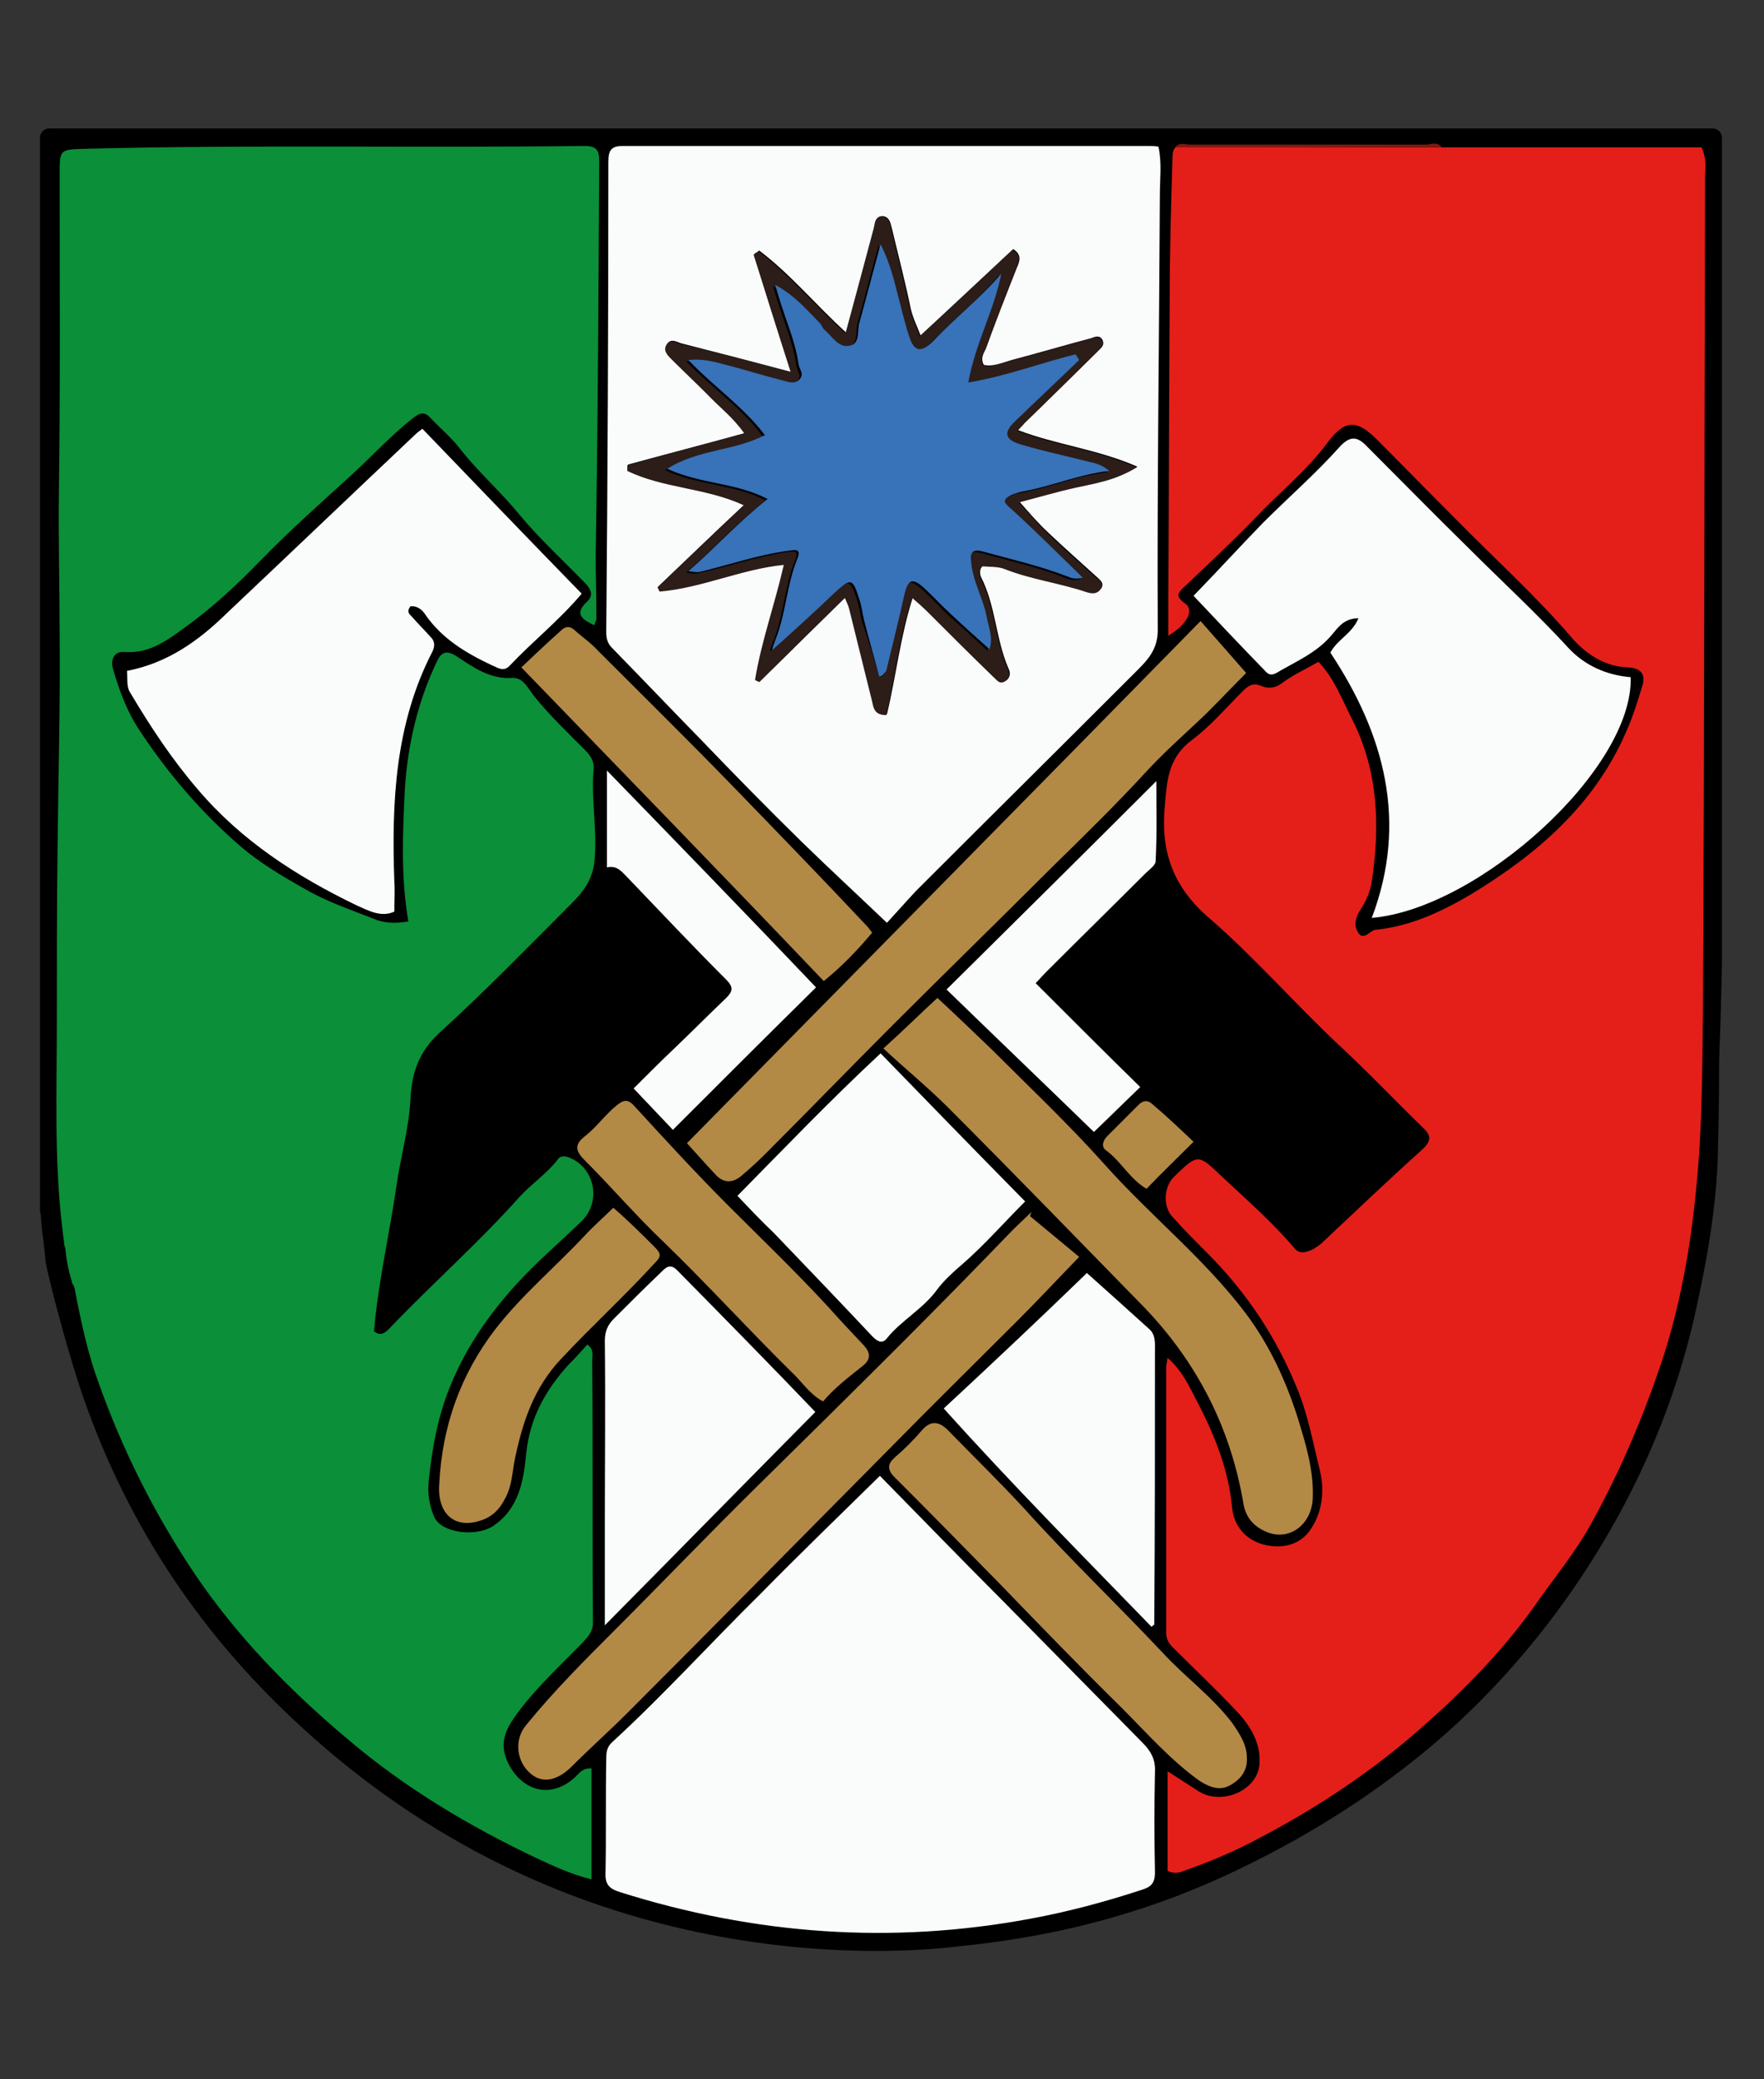
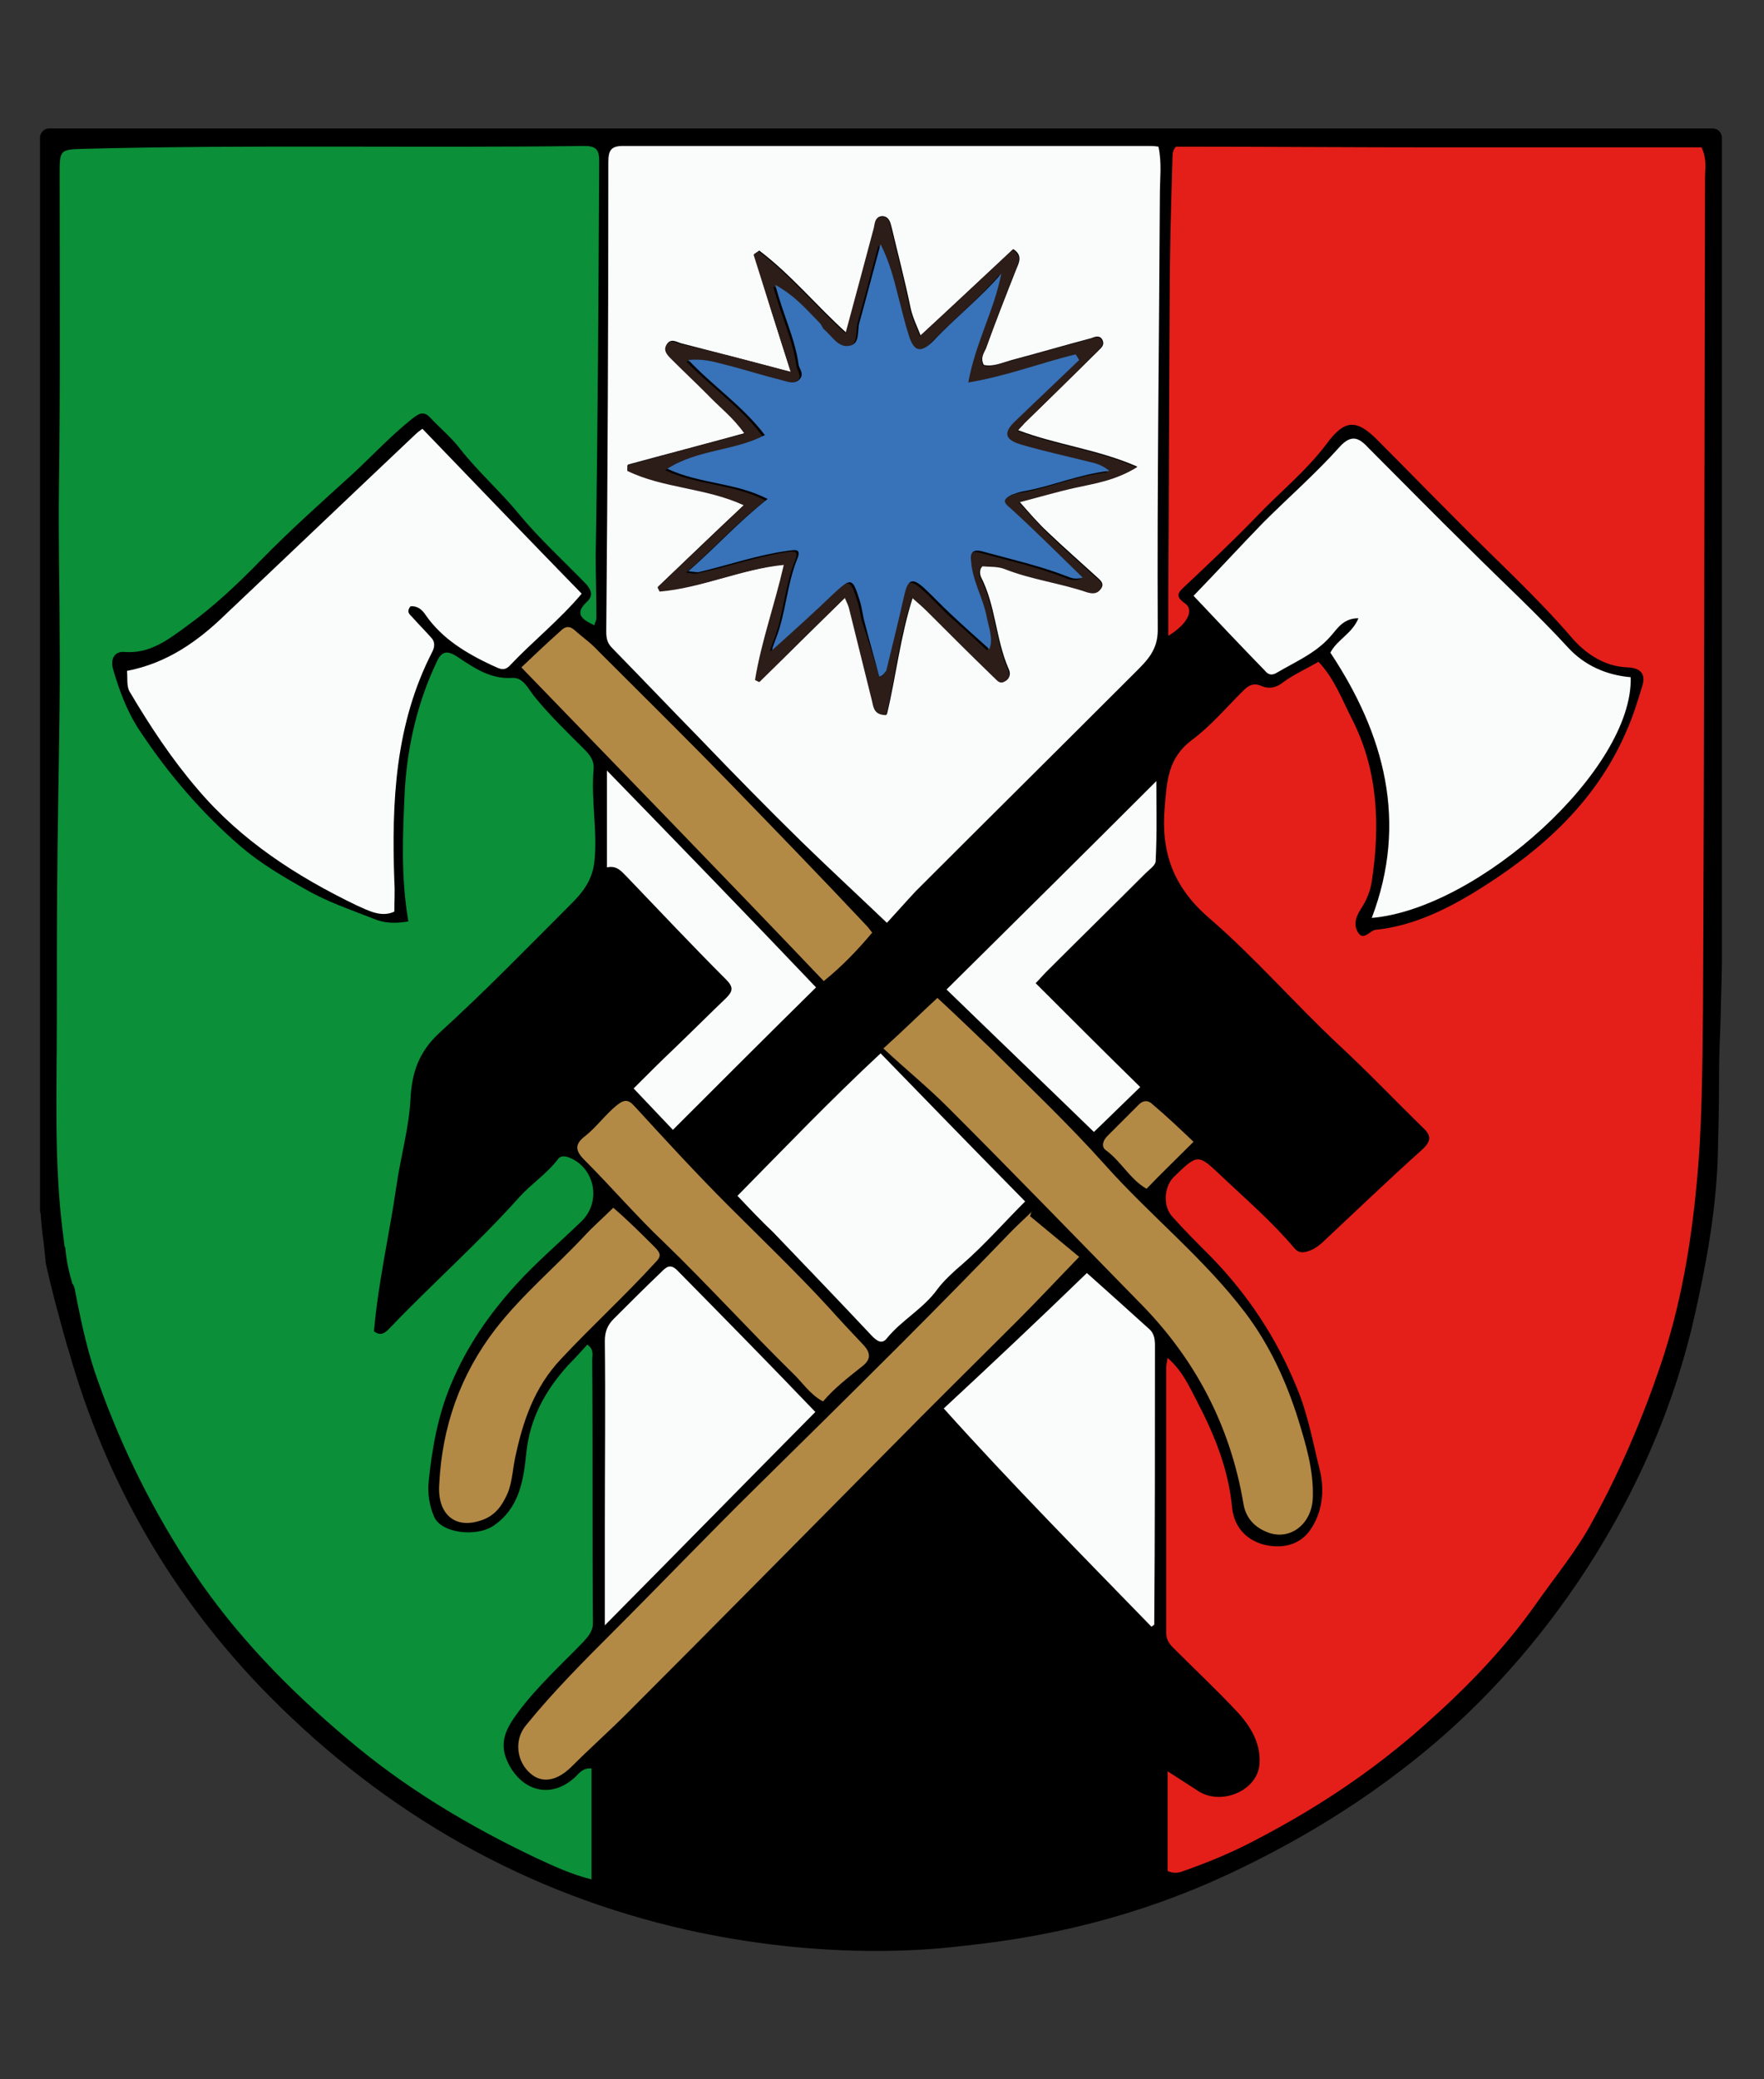
<svg xmlns="http://www.w3.org/2000/svg" version="1.1" id="Vrstva_1" x="0px" y="0px" viewBox="0 0 251.4 296.3" style="enable-background:new 0 0 251.4 296.3;" xml:space="preserve">
  <rect x="0" y="0" width="251.4" height="296.3" fill="#333333" stroke="none" />
  <style type="text/css">
	.st0{fill:#0B8F38;}
	.st1{fill:#E41F19;}
	.st2{fill:#FAFBFB;}
	.st3{fill:#B38946;}
	.st4{fill:#831810;}
	.st5{fill:#2C1D19;}
	.st6{fill:#3872B8;}
</style>
  <g>
    <path d="M124.8,278c-8.9,0-17.9-1-26.9-3c-22.7-5.1-42.7-16.3-59.6-33.4c-13.6-13.8-23.2-30.3-28.5-49.1l-0.2-0.6   c-0.7-2.5-2.2-7.8-3.1-12c0-0.1,0-0.1,0-0.2c-0.1-0.9-0.2-1.8-0.3-2.8c-0.2-1.3-0.3-2.5-0.4-3.9c0-0.1-0.1-0.3-0.1-0.4V19.6   c0-0.7,0.6-1.3,1.3-1.3h237.1c0.7,0,1.3,0.6,1.3,1.3v117.4c0,1.2-0.1,4.8-0.2,8.7c-0.1,2.6-0.2,5.1-0.2,6.9l0,1.1   c0,3.8-0.1,7.7-0.2,11.5c-0.3,8-1.8,15.6-3.2,21.9c-3,13.5-8.7,26.5-16.9,38.6c-6.6,9.7-14.5,18.3-23.4,25.3   c-7.3,5.8-15.2,10.7-24,15c-12.4,6.1-25.5,9.8-40.2,11.3C133,277.8,128.9,278,124.8,278C124.8,278,124.8,278,124.8,278z" />
    <g>
      <path d="M7.1,19.6v153.1c0,0.1,0.1,0.1,0.1,0.2c0,2.3,0.5,4.5,0.7,6.7c1,4.6,2.6,10.2,3.2,12.6c5.2,18.6,14.6,34.9,28.2,48.6    c16.4,16.6,36,27.8,58.9,33c12.8,2.9,25.8,3.7,38.7,2.4c13.8-1.5,27.1-5,39.8-11.2c8.5-4.2,16.4-9.1,23.8-14.9    c9-7.1,16.7-15.5,23.2-25c7.9-11.7,13.7-24.4,16.7-38.1c1.6-7.1,2.9-14.3,3.2-21.7c0.2-4.2,0.2-8.4,0.2-12.6    c0.1-4.2,0.5-13.6,0.5-15.5V19.6H7.1z M86.8,23.1c0-1.7,0.4-2.3,2.1-2.3c24.9,0,49.8,0,74.8,0c0.5,0,0.9,0,1.5,0.1    c0.5,2.3,0.2,4.6,0.2,6.8c-0.1,20.7-0.4,41.4-0.3,62.1c0,2.8-1.5,4.3-3.1,5.9c-10.5,10.5-21,20.9-31.4,31.3    c-1.5,1.5-2.9,3.1-4.2,4.5c-4.3-4.1-8.3-7.8-12.1-11.5c-4.9-4.8-9.7-9.7-14.5-14.7c-4.2-4.3-8.3-8.6-12.5-12.9    c-0.7-0.7-0.9-1.3-0.9-2.4C86.6,67.7,86.8,45.4,86.8,23.1z M189.6,90.7c-2.1,2.4-5,3.6-7.7,5.2c-0.7,0.4-1.2,0.2-1.6-0.3    c-3.5-3.6-7-7.3-10.2-10.7c3.4-3.5,6.6-7,9.9-10.4c3.6-3.6,7.5-7,10.9-10.8c1.8-2,2.9-1.2,4.2,0.2c4.8,4.8,9.5,9.6,14.3,14.3    c4.7,4.7,9.6,9.2,14.1,14.1c2.3,2.5,5.4,3.9,8.9,4.2c0.4,13.1-21.7,33-36.9,34.3c5.1-13.8,1.7-26.3-6-37.9c1-1.9,3.1-2.7,4-4.9    C191.3,88.1,190.6,89.7,189.6,90.7z M171.1,88.5c2.3,2.6,4.4,5,6.5,7.4c-1.7,1.7-3.6,3.7-5.6,5.7c-2.8,2.7-5.7,5.2-8.4,8.1    c-4.4,4.8-9.1,9.4-13.8,14c-7.5,7.5-15.1,14.9-22.6,22.4c-6.1,6.1-12,12.2-18.1,18.3c-1.1,1.1-2.3,2.2-3.5,3.2    c-1.2,1-2.5,1-3.6-0.2c-1.5-1.6-3-3.2-4.1-4.4C122.3,138.2,146.6,113.5,171.1,88.5z M58.9,88.1c0.8,0.9,1.7,1.8,2.5,2.7    c0.6,0.6,0.6,1.3,0.2,2.1c-5.3,10.3-5.8,21.4-5.4,32.7c0.1,1.4,0,2.8,0,4.3c-1.9,0.9-3.8-0.2-5.4-0.9c-8.5-4.1-16.4-9.2-22.6-16.5    c-3.7-4.3-6.8-9-9.7-13.9c-0.5-0.8-0.3-1.9-0.4-2.9c5.7-1.1,10.1-4.2,14.1-8.1c9-8.5,18-17.1,27-25.6c0.3-0.3,0.6-0.5,1-0.8    c7.6,7.9,15.1,15.7,22.7,23.5c-3.2,3.8-7,6.8-10.3,10.3c-0.9,0.9-1.7,0.2-2.5-0.1c-3.6-1.7-7-3.7-9.4-7.1    c-0.5-0.8-1.2-1.4-2.2-1.3C57.7,87.3,58.4,87.6,58.9,88.1z M79.9,89.8c0.6-0.6,1.2-0.8,2-0.1c1.1,1,2.3,1.8,3.3,2.9    c6.5,6.5,13,12.9,19.4,19.5c6.3,6.5,12.6,13,18.8,19.6c0.3,0.3,0.6,0.7,0.9,1.1c-2.1,2.5-4.3,4.8-6.9,6.9    c-14.4-14.8-28.6-29.5-43.2-44.6C76.3,93.2,78.1,91.5,79.9,89.8z M86.5,109.8c10.1,10.4,20,20.6,29.8,30.9    c-6.9,6.8-13.6,13.5-20.4,20.3c-1.7-1.8-3.6-3.8-5.6-5.9c2-2,3.9-3.9,5.8-5.7c2.5-2.4,4.9-4.8,7.4-7.2c0.9-0.9,1.1-1.5,0-2.6    c-4.8-4.8-9.5-9.8-14.2-14.7c-0.8-0.8-1.4-1.6-2.8-1.2V109.8z M87.8,157.5c1-0.8,1.6-0.9,2.5,0.1c4.4,4.8,8.8,9.6,13.4,14.2    c4.8,4.8,9.7,9.5,14.3,14.5c1.6,1.8,3.3,3.6,5,5.4c1,1.1,1,2-0.1,2.9c-1.9,1.6-3.9,3.1-5.6,5.1c-1.9-1-3-2.8-4.4-4.1    c-6.2-6.1-12-12.5-18.3-18.6c-3.9-3.7-7.5-7.9-11.3-11.7c-1.4-1.4-1.4-2.3,0.2-3.5C85.1,160.6,86.2,158.8,87.8,157.5z     M105.1,170.4c6.7-6.8,13.2-13.6,20.4-20.3c6.9,7.1,13.7,14.1,20.6,21.1c-3.1,3.1-5.8,6.2-8.9,8.9c-1.3,1.1-2.7,2.4-3.6,3.6    c-2,2.8-5.1,4.4-7.2,7c-0.7,0.9-1.4,0.4-2.1-0.3c-4.7-5-9.4-9.9-14.1-14.8C108.5,174,106.9,172.3,105.1,170.4z M93.3,177.7    c1,1,0.9,1.4,0,2.3c-4.3,4.7-9,9-13.3,13.6c-3.9,4.1-5.5,9-6.6,14.2c-0.4,1.9-0.4,3.9-1.4,5.7c-0.8,1.6-1.9,2.7-3.6,3.2    c-3.7,1.2-6.1-1.1-5.8-5.2c0.4-8.2,3-15.6,8-22.1c3.8-4.9,8.6-8.9,12.8-13.4c1.3-1.3,2.6-2.5,4-3.9    C89.5,173.9,91.4,175.8,93.3,177.7z M86.2,217.2c0-8.7,0.1-17.5,0-26.2c0-1.4,0.4-2.3,1.3-3.2c2.2-2.2,4.4-4.4,6.7-6.6    c0.7-0.7,1.3-1.3,2.3-0.3c6.5,6.7,13,13.4,19.7,20.3c-10,10.1-19.7,20-30,30.4C86.2,226.3,86.2,221.8,86.2,217.2z M87.6,232.3    c6.8-6.8,13.4-13.7,20.2-20.4c6.8-6.7,13.6-13.4,20.4-20.2c5.4-5.4,10.8-10.9,16.1-16.4c0.9-0.9,1.9-1.8,2.8-2.7    c-0.1,0.2-0.2,0.5-0.3,0.7c2.3,1.9,4.6,3.8,7,5.8c-3.1,3.2-5.8,6.1-8.7,9c-6.1,6.1-12.3,12.2-18.4,18.4    c-12.4,12.5-24.8,25.1-37.3,37.6c-2.6,2.6-5.3,5-7.9,7.6c-2,2-4.1,2.5-5.8,1.1c-2.1-1.7-2.5-4.9-0.7-7    C78.8,241,83.2,236.6,87.6,232.3z M154.9,181.4c2.7,2.4,5.8,5.2,8.9,8c0.7,0.6,0.8,1.5,0.8,2.3c0,13.3,0,26.5-0.1,39.8    c0,0-0.1,0.1-0.4,0.3c-9.9-10.2-19.9-20.3-29.6-31.1C141.4,194.3,148.4,187.7,154.9,181.4z M162.2,185.5c-9-9.2-18-18.5-27.1-27.6    c-2.9-2.9-6.1-5.5-9.2-8.4c3.1-2.8,5.3-5,7.7-7.2c2.7,2.5,5.3,5,7.9,7.5c5.3,5.3,10.8,10.5,15.9,16.2c6.5,7.3,14.2,13.4,20.1,21.2    c3.4,4.5,5.8,9.7,7.5,15.1c1.1,3.6,2.2,7.2,2.1,11c0,4-3.4,6.6-6.8,5c-1.6-0.7-2.8-2-3.1-4C175.3,203.1,170.2,193.5,162.2,185.5z     M162.5,154.9c-2.5,2.4-4.6,4.5-6.6,6.4c-7-6.8-14-13.5-21-20.3c10.1-10,20-19.8,29.9-29.7c0,3.8,0.1,7.6-0.1,11.4    c0,0.6-0.9,1.2-1.4,1.7c-4.7,4.7-9.5,9.4-14.2,14.1c-0.5,0.5-1,1.1-1.5,1.6C152.6,145.1,157.5,150,162.5,154.9z M157.6,163.8    c-0.7-0.5-0.4-1.4,0.2-2c1.5-1.5,3-3,4.5-4.5c0.6-0.6,1.3-0.7,2,0c1.9,1.8,3.8,3.5,5.8,5.4c-2.5,2.5-4.6,4.5-6.7,6.7    C160.9,167.9,159.7,165.4,157.6,163.8z M84.3,268.1c-2.9-0.6-5.4-1.8-7.8-3c-9.7-4.6-18.9-10.1-27.1-17.1    c-8.2-7-15.7-14.6-21.7-23.5C22,216,17.5,206.9,14,197.2c-1.5-4.2-2.5-8.6-3.4-13c-0.1-0.6-0.7-3.6-1.4-6.1c0-0.9-0.2-1.8-0.3-2.7    c-1.3-9.9-0.8-19.7-0.8-29.6c0-8.2,0-16.4,0.1-24.6c0.1-10.1,0.3-20.3,0.3-30.4c0-7-0.2-13.9-0.1-20.9C8.5,55,8.4,40.1,8.4,25.2    c0-3.8-0.1-3.8,3.7-3.9c23.7-0.7,47.4-0.1,71.1-0.4c1.6,0,2.1,0.4,2.1,2.1c-0.1,18.9-0.2,37.7-0.2,56.6c0,3,0,6,0.1,9    c0,0.3-0.2,0.5-0.3,1c-1.7-0.8-2.9-1.5-1.1-3.3c0.9-0.9,0.7-1.7-0.1-2.6c-3.2-3.3-6.6-6.4-9.5-9.9c-2.7-3.2-5.9-5.9-8.4-9.3    c-1.3-1.6-2.9-3-4.3-4.5c-1-1.1-1.7-0.4-2.6,0.2c-3,2.4-5.6,5.2-8.4,7.8c-4.4,4.1-8.9,8-13.1,12.3c-3.4,3.4-6.9,6.7-10.7,9.5    c-2.6,1.9-5.2,4-8.8,3.6c-1.3-0.1-2,0.9-1.6,2.4c0.9,3.1,2,6,3.8,8.8c4.1,6.2,8.9,11.7,14.5,16.6c2.7,2.4,5.9,4.2,9.1,6    c3.1,1.8,6.4,2.9,9.7,4.2c1.7,0.6,3.2,0.7,5,0.4c-1.2-6.3-0.9-12.7-0.5-18.9c0.3-6.2,1.8-12.3,4.5-18c0.7-1.6,1.5-1.8,3-0.8    c2.3,1.5,4.7,3.1,7.8,3c1.6-0.1,2.3,1.7,3.2,2.7c2.2,2.7,4.6,5,7.1,7.5c0.8,0.8,1.4,1.6,1.3,2.8c-0.3,4.4,0.6,8.8,0.1,13.3    c-0.3,2.4-1.5,4.1-3.1,5.7c-6.3,6.3-12.4,12.6-19,18.6c-3,2.7-3.9,5.6-4.1,9.4c-0.2,4.2-1.4,8.3-2,12.4c-1,6.9-2.6,13.8-3.2,20.7    c0.9,0.7,1.5,0.3,2.1-0.3c6.1-6.3,12.7-12.2,18.6-18.8c1.7-1.9,4-3.3,5.5-5.4c0.3-0.4,0.9-0.5,1.5-0.3c3.8,1.4,4.8,6.4,1.8,9.2    c-3.1,3-6.4,5.8-9.3,9c-3.8,4.2-6.9,8.8-9.2,14.1c-1.9,4.5-2.7,9-3.2,13.8c-0.2,1.8,0.1,3.6,0.8,5.2c1.1,2.4,6,2.9,8.3,1.3    c3.9-2.5,4.5-6.6,4.8-10.4c0.5-5,2.7-8.9,5.9-12.5c0.9-1,1.9-2,2.8-3c1.1,0.7,0.7,1.6,0.7,2.2c0,12.5,0,25,0.1,37.5    c0,1.3-0.7,2-1.4,2.7c-3.1,3.3-6.4,6.3-9.2,9.9c-1.7,2.3-3,4.4-1.4,7.5c2.1,4,6.2,4.9,9.5,1.8c0.6-0.6,1.1-1.3,2.3-1.2V268.1z     M164.6,266.7c0,1.6-0.6,2.1-1.9,2.5c-5.2,1.7-10.4,3.1-15.8,4.1c-19.8,3.7-39.3,2.3-58.6-3.8c-1.6-0.5-2.1-1.2-2-2.9    c0.1-5.3,0-10.6,0.1-15.9c0-1,0-1.8,0.9-2.6c7.3-6.7,14-14.1,21.1-21.1c5.6-5.5,11.1-10.9,17-16.7c5.9,6,11.7,12,17.6,17.9    c6.6,6.7,13.2,13.4,19.8,20.1c1.2,1.2,1.9,2.4,1.8,4.2C164.4,257.2,164.4,262,164.6,266.7z M159.8,243.3    c-5.9-5.8-11.6-11.7-17.3-17.6c-5-5.1-10-10.2-15-15.2c-1.1-1.1-1-1.9,0-2.8c1.4-1.2,2.7-2.5,3.9-3.9c1.3-1.5,2.5-1.2,3.7,0    c3.6,3.7,7.4,7.4,10.9,11.2c6.3,7,13.1,13.5,19.6,20.4c3.2,3.5,7.1,6.3,10,10.1c1.1,1.5,2.1,3,2.2,4.9c0.1,1.9-1,3.2-2.6,4    c-1.4,0.7-2.8,0.1-4.1-0.7C166.9,250.8,163.5,246.9,159.8,243.3z M243,25.3c-0.1,39.6-0.1,79.2-0.3,118.8    c-0.1,8.2-0.1,16.4-0.9,24.6c-0.8,8.7-2.3,17.4-5.1,25.7c-2.6,7.7-5.8,15.2-9.7,22.3c-2.3,4.3-5.4,8-8.2,12    c-4.6,6.5-10.1,12.1-16,17.3c-7.1,6.3-14.9,11.5-23.3,15.9c-3.5,1.9-7.1,3.4-10.8,4.7c-0.7,0.3-1.5,0.4-2.3,0v-14.2    c1.7,1.1,3.1,2,4.5,2.9c3.3,2,8.4-0.2,8.6-4c0.2-2.9-1.3-5.4-3.3-7.5c-2.9-3.1-6-6-9-9c-0.6-0.6-1-1.2-1-2.2c0-12.6,0-25.2,0-37.7    c0-0.4,0.1-0.7,0.2-1.4c2.1,1.8,3.1,4.1,4.2,6.2c2.5,4.8,4.5,9.7,5,15.2c0.3,2.6,1.9,4.5,4.5,5.2c2.4,0.6,4.9,0.2,6.5-1.9    c1.9-2.6,2.2-5.8,1.5-8.7c-1-4-1.7-8-3.3-11.8c-2.9-7.1-7-13.3-12.4-18.8c-1.8-1.8-3.6-3.6-5.3-5.5c-1.4-1.5-1.2-4.2,0.1-5.6    c3.6-3.5,3.5-3.4,7.1,0c3.5,3.3,7.1,6.4,10.2,10.1c0.6,0.7,1.3,0.6,1.9,0.4c0.7-0.2,1.3-0.6,1.9-1.1c4.8-4.5,9.5-9,14.4-13.4    c1.3-1.2,1.3-2,0.1-3.1c-4-3.9-7.9-8-12-11.8c-6.3-5.9-12-12.5-18.5-18.1c-5.1-4.4-6.9-9.4-6.3-15.9c0.3-3.7,0.5-6.9,3.8-9.4    c2.7-2,4.9-4.6,7.3-7c0.8-0.8,1.5-1.3,2.8-0.7c1,0.4,2,0.2,3-0.6c1.5-1.1,3.3-1.9,5-2.9c2.3,2.4,3.4,5.5,4.9,8.4    c3.6,7.2,3.9,15,2.7,22.9c-0.2,1.4-0.8,2.8-1.6,4c-0.7,1.1-1,2.2-0.4,3.2c0.8,1.4,1.7-0.2,2.5-0.3c5-0.5,9.5-2.6,13.7-5.1    c9.4-5.7,17.5-12.7,22-23c1-2.2,1.7-4.5,2.4-6.8c0.4-1.5-0.2-2.4-2.1-2.5c-3.2-0.1-5.8-1.8-7.8-4C219,85,213,79.6,207.3,73.8    c-3.7-3.7-7.4-7.5-11.1-11.2c-2.9-2.9-4.6-2.8-7.1,0.6c-3,4-6.8,7-10.2,10.6c-3.3,3.4-6.7,6.6-10.1,9.8c-1,0.9-1.3,1.4,0.1,2.4    c1.3,0.9,0.4,2.9-2.4,4.6c0-2,0-3.7,0-5.4c0.1-14.1,0.1-28.2,0.2-42.4c0-6.8,0.2-13.6,0.4-20.4c0-0.6,0.1-1.1,0.5-1.5    c0.6-0.8,1.4-0.4,2.1-0.4c11.3,0,22.5,0,33.8,0c0.7,0,1.6-0.3,2.1,0.5c6.4,0,12.8,0,19.3,0c6,0,11.9,0,17.7,0    C243.2,22.7,243,24,243,25.3z" />
      <path class="st0" d="M85.4,22.9c0-1.6-0.5-2.1-2.1-2.1c-23.7,0.3-47.4-0.2-71.1,0.4c-3.8,0.1-3.7,0.1-3.7,3.9    c0,14.9,0.1,29.8-0.1,44.6c-0.1,6.9,0.1,13.9,0.1,20.9c0.1,10.1-0.2,20.3-0.3,30.4c-0.1,8.2-0.1,16.4-0.1,24.6    c0,9.9-0.4,19.8,0.8,29.6c0.1,0.8,0.2,1.6,0.3,2.4c0,0.1,0.1,0.1,0.1,0.2c0.1,1.2,0.3,2.4,0.6,3.6c0.1,0.5,0.3,1,0.4,1.5    c0.2,0.2,0.3,0.5,0.4,1c0,0.2,0.1,0.4,0.1,0.6c0,0.1,0.1,0.3,0.1,0.4c0,0,0,0.1,0,0.1c0.8,4,1.7,8.1,3.1,11.9    c3.4,9.6,8,18.8,13.7,27.3c6,8.9,13.5,16.6,21.7,23.5c8.2,7,17.4,12.5,27.1,17.1c2.4,1.1,4.9,2.3,7.8,3v-15.8    c-1.2-0.1-1.7,0.6-2.3,1.2c-3.3,3.1-7.4,2.2-9.5-1.8c-1.6-3.1-0.3-5.2,1.4-7.5c2.7-3.6,6.1-6.7,9.2-9.9c0.7-0.8,1.4-1.5,1.4-2.7    c-0.1-12.5,0-25-0.1-37.5c0-0.7,0.3-1.5-0.7-2.2c-0.9,1-1.8,2-2.8,3c-3.2,3.6-5.4,7.5-5.9,12.5c-0.4,3.9-1,7.9-4.8,10.4    c-2.4,1.5-7.2,1-8.3-1.3c-0.7-1.6-1-3.4-0.8-5.2c0.5-4.7,1.3-9.3,3.2-13.8c2.2-5.3,5.4-9.9,9.2-14.1c2.9-3.2,6.2-6,9.3-9    c3-2.8,2-7.8-1.8-9.2c-0.6-0.2-1.2-0.2-1.5,0.3c-1.6,2.1-3.8,3.5-5.5,5.4c-5.9,6.6-12.5,12.4-18.6,18.8c-0.6,0.6-1.2,1-2.1,0.3    c0.6-7,2.2-13.8,3.2-20.7c0.6-4.2,1.8-8.3,2-12.4c0.2-3.8,1.2-6.7,4.1-9.4c6.6-6,12.7-12.3,19-18.6c1.6-1.6,2.8-3.3,3.1-5.7    c0.5-4.4-0.5-8.9-0.1-13.3c0.1-1.2-0.5-2-1.3-2.8c-2.4-2.4-4.9-4.8-7.1-7.5c-0.9-1.1-1.6-2.8-3.2-2.7c-3.1,0.2-5.4-1.4-7.8-3    c-1.5-1-2.3-0.8-3,0.8c-2.7,5.7-4.1,11.8-4.5,18c-0.3,6.3-0.6,12.6,0.5,18.9c-1.8,0.3-3.4,0.3-5-0.4c-3.3-1.3-6.6-2.4-9.7-4.2    c-3.2-1.8-6.4-3.7-9.1-6c-5.6-4.8-10.4-10.4-14.5-16.6c-1.8-2.7-2.9-5.7-3.8-8.8c-0.4-1.5,0.3-2.5,1.6-2.4    c3.6,0.3,6.2-1.7,8.8-3.6c3.9-2.8,7.4-6.1,10.7-9.5c4.2-4.3,8.7-8.3,13.1-12.3c2.8-2.6,5.4-5.4,8.4-7.8c0.8-0.6,1.6-1.3,2.6-0.2    c1.4,1.5,3.1,2.9,4.3,4.5c2.6,3.3,5.7,6,8.4,9.3c2.9,3.5,6.3,6.6,9.5,9.9c0.8,0.9,1.1,1.7,0.1,2.6c-1.8,1.7-0.6,2.5,1.1,3.3    c0.1-0.4,0.3-0.7,0.3-1c0-3-0.1-6-0.1-9C85.2,60.7,85.3,41.8,85.4,22.9z" />
      <path class="st1" d="M205.5,21c6.4,0,12.8,0,19.3,0c6,0,11.9,0,17.7,0c0.8,1.7,0.5,3.1,0.5,4.3c-0.1,39.6-0.1,79.2-0.3,118.8    c-0.1,8.2-0.1,16.4-0.9,24.6c-0.8,8.7-2.3,17.4-5.1,25.7c-2.6,7.7-5.8,15.2-9.7,22.3c-2.3,4.3-5.4,8-8.2,12    c-4.6,6.5-10.1,12.1-16,17.3c-7.1,6.3-14.9,11.5-23.3,15.9c-3.5,1.9-7.1,3.4-10.8,4.7c-0.7,0.3-1.5,0.4-2.3,0c0-4.6,0-9.2,0-14.2    c1.7,1.1,3.1,2,4.5,2.9c3.3,2,8.4-0.2,8.6-4c0.2-2.9-1.3-5.4-3.3-7.5c-2.9-3.1-6-6-9-9c-0.6-0.6-1-1.2-1-2.2c0-12.6,0-25.2,0-37.7    c0-0.4,0.1-0.7,0.2-1.4c2.1,1.8,3.1,4.1,4.2,6.2c2.5,4.8,4.5,9.7,5,15.2c0.3,2.6,1.9,4.5,4.5,5.2c2.4,0.6,4.9,0.2,6.5-1.9    c1.9-2.6,2.2-5.8,1.5-8.7c-1-4-1.7-8-3.3-11.8c-2.9-7.1-7-13.3-12.4-18.8c-1.8-1.8-3.6-3.6-5.3-5.5c-1.4-1.5-1.2-4.2,0.1-5.6    c3.6-3.5,3.5-3.4,7.1,0c3.5,3.3,7.1,6.4,10.2,10.1c0.6,0.7,1.3,0.6,1.9,0.4c0.7-0.2,1.3-0.6,1.9-1.1c4.8-4.5,9.5-9,14.4-13.4    c1.3-1.2,1.3-2,0.1-3.1c-4-3.9-7.9-8-12-11.8c-6.3-5.9-12-12.5-18.5-18.1c-5.1-4.4-6.9-9.4-6.3-15.9c0.3-3.7,0.5-6.9,3.8-9.4    c2.7-2,4.9-4.6,7.3-7c0.8-0.8,1.5-1.3,2.8-0.7c1,0.4,2,0.2,3-0.6c1.5-1.1,3.3-1.9,5-2.9c2.3,2.4,3.4,5.5,4.9,8.4    c3.6,7.2,3.9,15,2.7,22.9c-0.2,1.4-0.8,2.8-1.6,4c-0.7,1.1-1,2.2-0.4,3.2c0.8,1.4,1.7-0.2,2.5-0.3c5-0.5,9.5-2.6,13.7-5.1    c9.4-5.7,17.5-12.7,22-23c1-2.2,1.7-4.5,2.4-6.8c0.4-1.5-0.2-2.4-2.1-2.5c-3.2-0.1-5.8-1.8-7.8-4C219,85,213,79.6,207.3,73.8    c-3.7-3.7-7.4-7.5-11.1-11.2c-2.9-2.9-4.6-2.8-7.1,0.6c-3,4-6.8,7-10.2,10.6c-3.3,3.4-6.7,6.6-10.1,9.8c-1,0.9-1.3,1.4,0.1,2.4    c1.3,0.9,0.4,2.9-2.4,4.6c0-2,0-3.7,0-5.4c0.1-14.1,0.1-28.2,0.2-42.4c0-6.8,0.2-13.6,0.4-20.4c0-0.6,0.1-1.1,0.5-1.5    C180.1,20.9,192.8,21,205.5,21z" />
      <path class="st2" d="M126.4,131.5c-4.3-4.1-8.3-7.8-12.1-11.5c-4.9-4.8-9.7-9.7-14.5-14.7c-4.2-4.3-8.3-8.6-12.5-12.9    c-0.7-0.7-0.9-1.3-0.9-2.4c0.2-22.3,0.3-44.6,0.3-66.9c0-1.7,0.4-2.3,2.1-2.3c24.9,0,49.8,0,74.8,0c0.5,0,0.9,0,1.5,0.1    c0.5,2.3,0.2,4.6,0.2,6.8c-0.1,20.7-0.4,41.4-0.3,62.1c0,2.8-1.5,4.3-3.1,5.9c-10.5,10.5-21,20.9-31.4,31.3    C129.1,128.5,127.7,130.1,126.4,131.5z M112.7,53c-5.6-1.5-10.6-2.8-15.7-4.1c-0.6-0.2-1.4-0.7-1.9,0.1c-0.5,0.8,0,1.4,0.6,2    c1.8,1.7,3.5,3.4,5.2,5.1c1.7,1.8,3.7,3.3,5.3,5.6c-5.8,1.6-11.2,3-16.7,4.5c0,0.3,0,0.5,0,0.8c5.2,2.5,11.2,2.4,16.6,4.9    c-4.2,3.9-8.2,7.8-12.3,11.7c0.1,0.2,0.2,0.4,0.3,0.6c6-0.5,11.6-3.1,17.7-3.8c-1.3,5.7-3.2,10.9-4.1,16.4    c0.2,0.1,0.4,0.2,0.6,0.3c4-3.9,8-7.9,12.2-12c0.3,0.7,0.4,1.1,0.6,1.5c1.1,4.4,2.2,8.9,3.3,13.3c0.2,0.9,0.4,1.8,2,1.9    c1.3-5.4,1.9-11.1,3.7-16.7c0.8,0.7,1.5,1.4,2.2,2c3.1,3.1,6.2,6.1,9.3,9.2c0.5,0.5,0.8,1.2,1.7,0.7c0.8-0.5,0.7-1.2,0.4-1.8    c-1.8-4.2-1.8-8.9-3.9-13c-0.2-0.5-0.2-1.2,0.3-1.6c1.1,0.1,2.2,0.1,3.2,0.4c3.8,1.5,7.8,1.9,11.7,3.3c0.7,0.2,1.4,0.3,1.9-0.4    c0.6-0.8-0.2-1.3-0.6-1.7c-2.3-2.1-4.7-4.2-6.9-6.3c-1.4-1.3-2.7-2.8-4.1-4.4c2.7-0.7,5.4-1.5,8.1-2.1c2.8-0.6,5.6-1,8.7-2.9    c-5.7-2.5-11.5-3.1-17-5.2c0.4-0.5,0.7-0.7,0.9-1c3.5-3.4,7-6.9,10.5-10.3c0.4-0.4,1-0.8,0.6-1.6c-0.4-0.7-1.1-0.4-1.6-0.2    c-3.8,1-7.5,2.1-11.3,3.1c-1.4,0.4-2.7,1-4,0.7c-0.5-1,0-1.7,0.3-2.3c1.4-3.9,2.9-7.7,4.4-11.5c0.4-0.9,0.8-1.9-0.5-2.7    c-4.4,4.1-8.7,8.2-13.2,12.3c-0.5-1.3-1.1-2.5-1.4-3.8c-0.8-3.9-1.8-7.7-2.7-11.5c-0.2-0.7-0.3-1.6-1.3-1.7c-1.1,0-1,1-1.2,1.7    c-1.3,4.9-2.6,9.7-4,14.9c-4.3-3.9-7.9-8.3-12.4-11.7c-0.2,0.2-0.5,0.4-0.7,0.5C109.1,41.7,110.8,47.1,112.7,53z" />
-       <path class="st2" d="M125.4,210.3c5.9,6,11.7,12,17.6,17.9c6.6,6.7,13.2,13.4,19.8,20.1c1.2,1.2,1.9,2.4,1.8,4.2    c-0.1,4.8-0.1,9.5,0,14.3c0,1.6-0.6,2.1-1.9,2.5c-5.2,1.7-10.4,3.1-15.8,4.1c-19.8,3.7-39.3,2.3-58.6-3.8c-1.6-0.5-2.1-1.2-2-2.9    c0.1-5.3,0-10.6,0.1-15.9c0-1,0-1.8,0.9-2.6c7.3-6.7,14-14.1,21.1-21.1C113.9,221.5,119.5,216.1,125.4,210.3z" />
      <path class="st2" d="M18.1,95.6c5.7-1.1,10.1-4.2,14.1-8.1c9-8.5,18-17.1,27-25.6c0.3-0.3,0.6-0.5,1-0.8    c7.6,7.9,15.1,15.7,22.7,23.5c-3.2,3.8-7,6.8-10.3,10.3c-0.9,0.9-1.7,0.2-2.5-0.1c-3.6-1.7-7-3.7-9.4-7.1    c-0.5-0.8-1.2-1.4-2.2-1.3c-0.7,0.9,0,1.2,0.4,1.7c0.8,0.9,1.7,1.8,2.5,2.7c0.6,0.6,0.6,1.3,0.2,2.1c-5.3,10.3-5.8,21.4-5.4,32.7    c0.1,1.4,0,2.8,0,4.3c-1.9,0.9-3.8-0.2-5.4-0.9c-8.5-4.1-16.4-9.2-22.6-16.5c-3.7-4.3-6.8-9-9.7-13.9C18,97.8,18.2,96.6,18.1,95.6    z" />
      <path class="st2" d="M189.6,93c1-1.9,3.1-2.7,4-4.9c-2.2,0-3,1.5-4,2.6c-2.1,2.4-5,3.6-7.7,5.2c-0.7,0.4-1.2,0.2-1.6-0.3    c-3.5-3.6-7-7.3-10.2-10.7c3.4-3.5,6.6-7,9.9-10.4c3.6-3.6,7.5-7,10.9-10.8c1.8-2,2.9-1.2,4.2,0.2c4.8,4.8,9.5,9.6,14.3,14.3    c4.7,4.7,9.6,9.2,14.1,14.1c2.3,2.5,5.4,3.9,8.9,4.2c0.4,13.1-21.7,33-36.9,34.3C200.7,117.1,197.3,104.6,189.6,93z" />
      <path class="st3" d="M146.8,173.3c2.3,1.9,4.6,3.8,7,5.8c-3.1,3.2-5.8,6.1-8.7,9c-6.1,6.1-12.3,12.2-18.4,18.4    c-12.4,12.5-24.8,25.1-37.3,37.6c-2.6,2.6-5.3,5-7.9,7.6c-2,2-4.1,2.5-5.8,1.1c-2.1-1.7-2.5-4.9-0.7-7c3.9-4.8,8.3-9.2,12.6-13.5    c6.8-6.8,13.4-13.7,20.2-20.4c6.8-6.7,13.6-13.4,20.4-20.2c5.4-5.4,10.8-10.9,16.1-16.4c0.9-0.9,1.9-1.8,2.8-2.7    C146.9,172.8,146.9,173.1,146.8,173.3z" />
-       <path class="st3" d="M97.9,162.9c24.4-24.8,48.7-49.4,73.2-74.4c2.3,2.6,4.4,5,6.5,7.4c-1.7,1.7-3.6,3.7-5.6,5.7    c-2.8,2.7-5.7,5.2-8.4,8.1c-4.4,4.8-9.1,9.4-13.8,14c-7.5,7.5-15.1,14.9-22.6,22.4c-6.1,6.1-12,12.2-18.1,18.3    c-1.1,1.1-2.3,2.2-3.5,3.2c-1.2,1-2.5,1-3.6-0.2C100.4,165.7,99,164.1,97.9,162.9z" />
      <path class="st3" d="M125.9,149.4c3.1-2.8,5.3-5,7.7-7.2c2.7,2.5,5.3,5,7.9,7.5c5.3,5.3,10.8,10.5,15.9,16.2    c6.5,7.3,14.2,13.4,20.1,21.2c3.4,4.5,5.8,9.7,7.5,15.1c1.1,3.6,2.2,7.2,2.1,11c0,4-3.4,6.6-6.8,5c-1.6-0.7-2.8-2-3.1-4    c-1.9-11.2-7-20.8-15-28.8c-9-9.2-18-18.5-27.1-27.6C132.2,154.9,129,152.3,125.9,149.4z" />
      <path class="st2" d="M105.1,170.4c6.7-6.8,13.2-13.6,20.4-20.3c6.9,7.1,13.7,14.1,20.6,21.1c-3.1,3.1-5.8,6.2-8.9,8.9    c-1.3,1.1-2.7,2.4-3.6,3.6c-2,2.8-5.1,4.4-7.2,7c-0.7,0.9-1.4,0.4-2.1-0.3c-4.7-5-9.4-9.9-14.1-14.8    C108.5,174,106.9,172.3,105.1,170.4z" />
      <path class="st2" d="M154.9,181.4c2.7,2.4,5.8,5.2,8.9,8c0.7,0.6,0.8,1.5,0.8,2.3c0,13.3,0,26.5-0.1,39.8c0,0-0.1,0.1-0.4,0.3    c-9.9-10.2-19.9-20.3-29.6-31.1C141.4,194.3,148.4,187.7,154.9,181.4z" />
      <path class="st2" d="M116.2,201.2c-10,10.1-19.7,20-30,30.4c0-5.2,0-9.7,0-14.3c0-8.7,0.1-17.5,0-26.2c0-1.4,0.4-2.3,1.3-3.2    c2.2-2.2,4.4-4.4,6.7-6.6c0.7-0.7,1.3-1.3,2.3-0.3C103,187.6,109.5,194.2,116.2,201.2z" />
-       <path class="st3" d="M177.7,250.5c0.1,1.9-1,3.2-2.6,4c-1.4,0.7-2.8,0.1-4.1-0.7c-4.2-3-7.6-6.9-11.2-10.5    c-5.9-5.8-11.6-11.7-17.3-17.6c-5-5.1-10-10.2-15-15.2c-1.1-1.1-1-1.9,0-2.8c1.4-1.2,2.7-2.5,3.9-3.9c1.3-1.5,2.5-1.2,3.7,0    c3.6,3.7,7.4,7.4,10.9,11.2c6.3,7,13.1,13.5,19.6,20.4c3.2,3.5,7.1,6.3,10,10.1C176.7,247.1,177.7,248.6,177.7,250.5z" />
      <path class="st3" d="M74.3,95.1c2-1.9,3.8-3.6,5.6-5.2c0.6-0.6,1.2-0.8,2-0.1c1.1,1,2.3,1.8,3.3,2.9c6.5,6.5,13,12.9,19.4,19.5    c6.3,6.5,12.6,13,18.8,19.6c0.3,0.3,0.6,0.7,0.9,1.1c-2.1,2.5-4.3,4.8-6.9,6.9C103.2,124.9,88.9,110.2,74.3,95.1z" />
      <path class="st2" d="M162.5,154.9c-2.5,2.4-4.6,4.5-6.6,6.4c-7-6.8-14-13.5-21-20.3c10.1-10,20-19.8,29.9-29.7    c0,3.8,0.1,7.6-0.1,11.4c0,0.6-0.9,1.2-1.4,1.7c-4.7,4.7-9.5,9.4-14.2,14.1c-0.5,0.5-1,1.1-1.5,1.6    C152.6,145.1,157.5,150,162.5,154.9z" />
      <path class="st3" d="M117.3,199.7c-1.9-1-3-2.8-4.4-4.1c-6.2-6.1-12-12.5-18.3-18.6c-3.9-3.7-7.5-7.9-11.3-11.7    c-1.4-1.4-1.4-2.3,0.2-3.5c1.6-1.3,2.8-3,4.4-4.3c1-0.8,1.6-0.9,2.5,0.1c4.4,4.8,8.8,9.6,13.4,14.2c4.8,4.8,9.7,9.5,14.3,14.5    c1.6,1.8,3.3,3.6,5,5.4c1,1.1,1,2-0.1,2.9C121,196.2,119,197.7,117.3,199.7z" />
      <path class="st2" d="M86.5,123.6c0-4.7,0-9.1,0-13.8c10.1,10.4,20,20.6,29.8,30.9c-6.9,6.8-13.6,13.5-20.4,20.3    c-1.7-1.8-3.6-3.8-5.6-5.9c2-2,3.9-3.9,5.8-5.7c2.5-2.4,4.9-4.8,7.4-7.2c0.9-0.9,1.1-1.5,0-2.6c-4.8-4.8-9.5-9.8-14.2-14.7    C88.5,124.1,87.9,123.3,86.5,123.6z" />
      <path class="st3" d="M87.4,172.1c2.1,1.8,4,3.7,5.9,5.6c1,1,0.9,1.4,0,2.3c-4.3,4.7-9,9-13.3,13.6c-3.9,4.1-5.5,9-6.6,14.2    c-0.4,1.9-0.4,3.9-1.4,5.7c-0.8,1.6-1.9,2.7-3.6,3.2c-3.7,1.2-6.1-1.1-5.8-5.2c0.4-8.2,3-15.6,8-22.1c3.8-4.9,8.6-8.9,12.8-13.4    C84.6,174.7,86,173.5,87.4,172.1z" />
      <path class="st3" d="M170.1,162.7c-2.5,2.5-4.6,4.5-6.7,6.7c-2.4-1.4-3.6-3.9-5.8-5.5c-0.7-0.5-0.4-1.4,0.2-2c1.5-1.5,3-3,4.5-4.5    c0.6-0.6,1.3-0.7,2,0C166.2,159,168.1,160.8,170.1,162.7z" />
-       <path class="st4" d="M205.5,21c-12.7,0-25.4,0-38,0c0.6-0.8,1.4-0.4,2.1-0.4c11.3,0,22.5,0,33.8,0C204.1,20.5,204.9,20.2,205.5,21    z" />
      <path class="st5" d="M112.7,53c-1.9-5.9-3.6-11.3-5.3-16.7c0.2-0.2,0.5-0.4,0.7-0.5c4.5,3.4,8.1,7.8,12.4,11.7    c1.4-5.2,2.7-10,4-14.9c0.2-0.7,0.1-1.7,1.2-1.7c1,0,1.1,0.9,1.3,1.7c0.9,3.8,1.9,7.7,2.7,11.5c0.3,1.3,0.9,2.5,1.4,3.8    c4.5-4.2,8.9-8.3,13.2-12.3c1.3,0.8,0.9,1.7,0.5,2.7c-1.5,3.8-3,7.7-4.4,11.5c-0.2,0.6-0.8,1.3-0.3,2.3c1.3,0.3,2.7-0.4,4-0.7    c3.8-1,7.5-2.1,11.3-3.1c0.6-0.2,1.2-0.5,1.6,0.2c0.4,0.7-0.2,1.1-0.6,1.6c-3.5,3.5-7,6.9-10.5,10.3c-0.3,0.3-0.5,0.5-0.9,1    c5.5,2.1,11.3,2.7,17,5.2c-3.1,1.9-6,2.3-8.7,2.9c-2.7,0.6-5.4,1.4-8.1,2.1c1.4,1.5,2.7,3,4.1,4.4c2.3,2.2,4.6,4.2,6.9,6.3    c0.5,0.4,1.2,0.9,0.6,1.7c-0.5,0.7-1.2,0.6-1.9,0.4c-3.8-1.3-7.9-1.8-11.7-3.3c-1-0.4-2.1-0.3-3.2-0.4c-0.5,0.4-0.5,1.2-0.3,1.6    c2.1,4.1,2.1,8.8,3.9,13c0.3,0.7,0.4,1.4-0.4,1.8c-0.8,0.5-1.2-0.3-1.7-0.7c-3.1-3-6.2-6.1-9.3-9.2c-0.7-0.7-1.4-1.3-2.2-2    c-1.9,5.6-2.4,11.3-3.7,16.7c-1.6,0-1.8-0.9-2-1.9c-1.1-4.4-2.2-8.9-3.3-13.3c-0.1-0.4-0.3-0.8-0.6-1.5c-4.2,4.1-8.2,8-12.2,12    c-0.2-0.1-0.4-0.2-0.6-0.3c0.9-5.5,2.8-10.7,4.1-16.4c-6.1,0.6-11.7,3.3-17.7,3.8c-0.1-0.2-0.2-0.4-0.3-0.6    c4.1-3.9,8.1-7.7,12.3-11.7c-5.4-2.5-11.5-2.4-16.6-4.9c0-0.3,0-0.5,0-0.8c5.5-1.5,10.9-3,16.7-4.5c-1.6-2.3-3.6-3.8-5.3-5.6    c-1.7-1.7-3.5-3.4-5.2-5.1c-0.6-0.6-1.1-1.2-0.6-2c0.5-0.8,1.2-0.3,1.9-0.1C102.1,50.2,107.1,51.5,112.7,53z M125.3,96.4    c0.6,0,0.7-0.3,0.7-0.6c0.9-3.6,1.8-7.2,2.6-10.9c0.5-2.1,1.1-2.4,2.7-1c1.4,1.2,2.6,2.6,3.9,3.8c1.8,1.6,3.6,3.2,5.5,5    c0.6-1.5,0-3.1-0.4-4.7c-0.6-2.7-2-5.1-2.2-7.8c-0.1-1.3,0.3-1.8,1.7-1.4c4,1.1,8.1,2,11.9,3.5c0.7,0.3,1.3,0.5,2.3,0.2    c-3.5-3.4-6.8-6.7-10.2-9.8c-1.1-1-1.3-1.4,0.1-2c0.6-0.3,1.1-0.4,1.7-0.5c4-0.7,7.8-2.4,12.2-2.9c-1.1-0.9-2-1.1-2.9-1.3    c-3.2-0.8-6.3-1.5-9.5-2.4c-2.5-0.7-2.7-1.7-1-3.4c3-2.9,6.1-5.8,9.1-8.7c-0.2-0.3-0.3-0.5-0.5-0.8c-5,1.2-9.8,3.1-15.3,4    c1-5.6,3.7-10.2,4.7-15.5c-3,3.5-6.6,6.4-9.7,9.6c-1.7,1.8-2.7,1.5-3.5-0.9c-0.5-1.8-1-3.7-1.5-5.5c-0.6-2.4-1.2-4.8-2.5-7.4    c-1.1,4-2,7.6-3,11.1c-0.3,1.2,0.2,3.2-1.6,3.4c-1.5,0.2-2.4-1.4-3.5-2.4c-0.3-0.2-0.4-0.7-0.6-0.9c-1.8-1.8-3.5-3.8-6.3-5.4    c1.1,4.2,2.8,7.6,3.3,11.3c0.1,0.8,0.9,1.5,0.1,2.2c-0.7,0.7-1.6,0.4-2.4,0.1c-2.8-0.7-5.6-1.6-8.4-2.3c-1.5-0.4-2.9-0.8-5-0.6    c3.7,3.8,7.9,6.6,10.9,10.7c-4.4,2.3-9.5,2-13.9,4.8c4.7,2.2,9.6,1.9,14.3,4.3c-4.2,3.3-7.3,6.8-11.3,10.3c1,0.1,1.3,0.2,1.6,0.1    c4.2-0.9,8.2-2.3,12.5-3c1-0.1,2.1-0.5,1.4,1.2c-1.5,3.7-1.6,7.8-3.1,11.5c-0.2,0.6-0.5,1.2-0.4,1.4c3-2.7,5.8-5.3,8.7-8    c2.5-2.4,2.7-2.3,3.7,0.9c0.3,0.9,0.4,1.8,0.6,2.7C123.7,91,124.5,93.7,125.3,96.4z" />
      <path class="st6" d="M125.3,96.4c-0.7-2.7-1.5-5.4-2.2-8.2c-0.2-0.9-0.3-1.8-0.6-2.7c-1-3.2-1.2-3.2-3.7-0.9    c-2.8,2.7-5.7,5.3-8.7,8c-0.1-0.2,0.2-0.8,0.4-1.4c1.5-3.7,1.6-7.8,3.1-11.5c0.7-1.7-0.4-1.3-1.4-1.2c-4.3,0.6-8.3,2-12.5,3    c-0.3,0.1-0.6,0-1.6-0.1c4-3.5,7.1-7,11.3-10.3c-4.7-2.4-9.6-2.1-14.3-4.3c4.4-2.8,9.5-2.5,13.9-4.8c-3.1-4.1-7.3-6.9-10.9-10.7    c2-0.2,3.5,0.2,5,0.6c2.8,0.7,5.6,1.6,8.4,2.3c0.8,0.2,1.7,0.6,2.4-0.1c0.8-0.8,0-1.5-0.1-2.2c-0.5-3.7-2.2-7-3.3-11.3    c2.9,1.6,4.5,3.6,6.3,5.4c0.3,0.3,0.4,0.7,0.6,0.9c1.1,0.9,2,2.6,3.5,2.4c1.8-0.2,1.2-2.2,1.6-3.4c1-3.6,1.9-7.1,3-11.1    c1.3,2.6,1.9,5,2.5,7.4c0.5,1.8,0.9,3.7,1.5,5.5c0.7,2.4,1.7,2.7,3.5,0.9c3.1-3.3,6.7-6.1,9.7-9.6c-1,5.2-3.7,9.9-4.7,15.5    c5.5-0.9,10.3-2.8,15.3-4c0.2,0.3,0.3,0.5,0.5,0.8c-3,2.9-6.1,5.8-9.1,8.7c-1.8,1.7-1.5,2.7,1,3.4c3.1,0.9,6.3,1.6,9.5,2.4    c0.9,0.2,1.8,0.4,2.9,1.3c-4.4,0.5-8.2,2.2-12.2,2.9c-0.6,0.1-1.1,0.3-1.7,0.5c-1.4,0.7-1.2,1.1-0.1,2c3.4,3.1,6.7,6.4,10.2,9.8    c-1,0.3-1.6,0.1-2.3-0.2c-3.9-1.5-7.9-2.4-11.9-3.5c-1.4-0.4-1.9,0.1-1.7,1.4c0.2,2.8,1.7,5.2,2.2,7.8c0.3,1.6,1,3.2,0.4,4.7    c-1.9-1.7-3.7-3.3-5.5-5c-1.3-1.2-2.6-2.6-3.9-3.8c-1.6-1.4-2.2-1.1-2.7,1c-0.8,3.6-1.7,7.2-2.6,10.9    C125.9,96,125.9,96.3,125.3,96.4z" />
    </g>
  </g>
</svg>